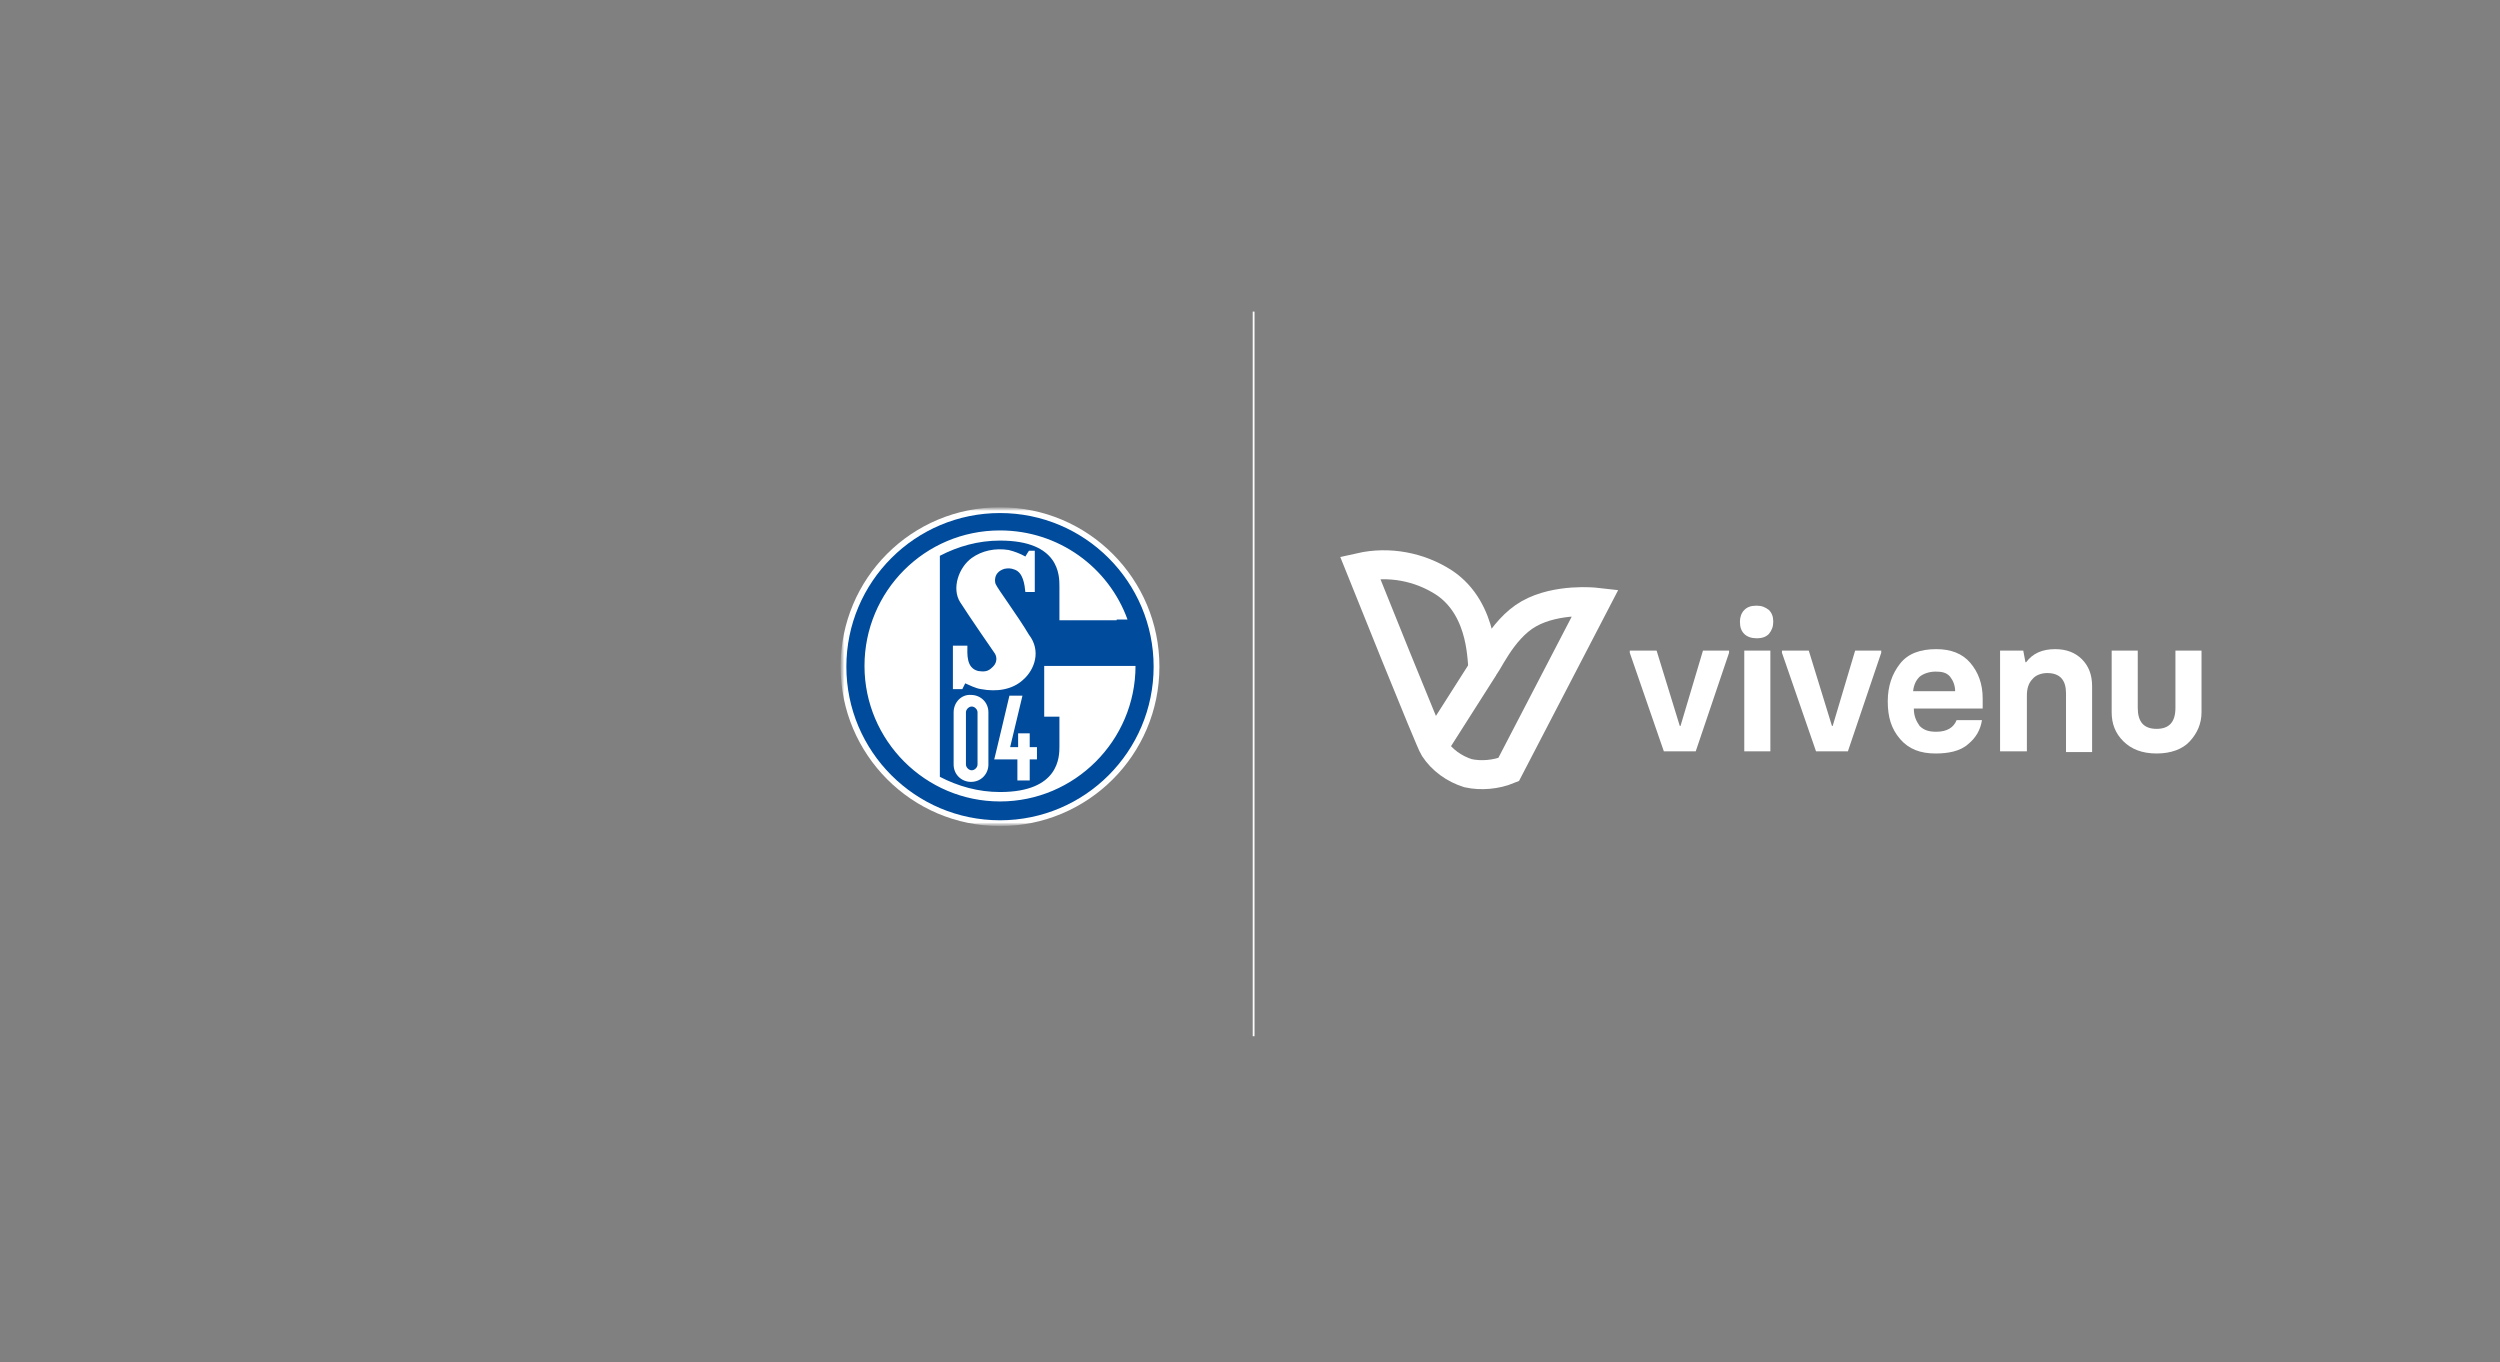
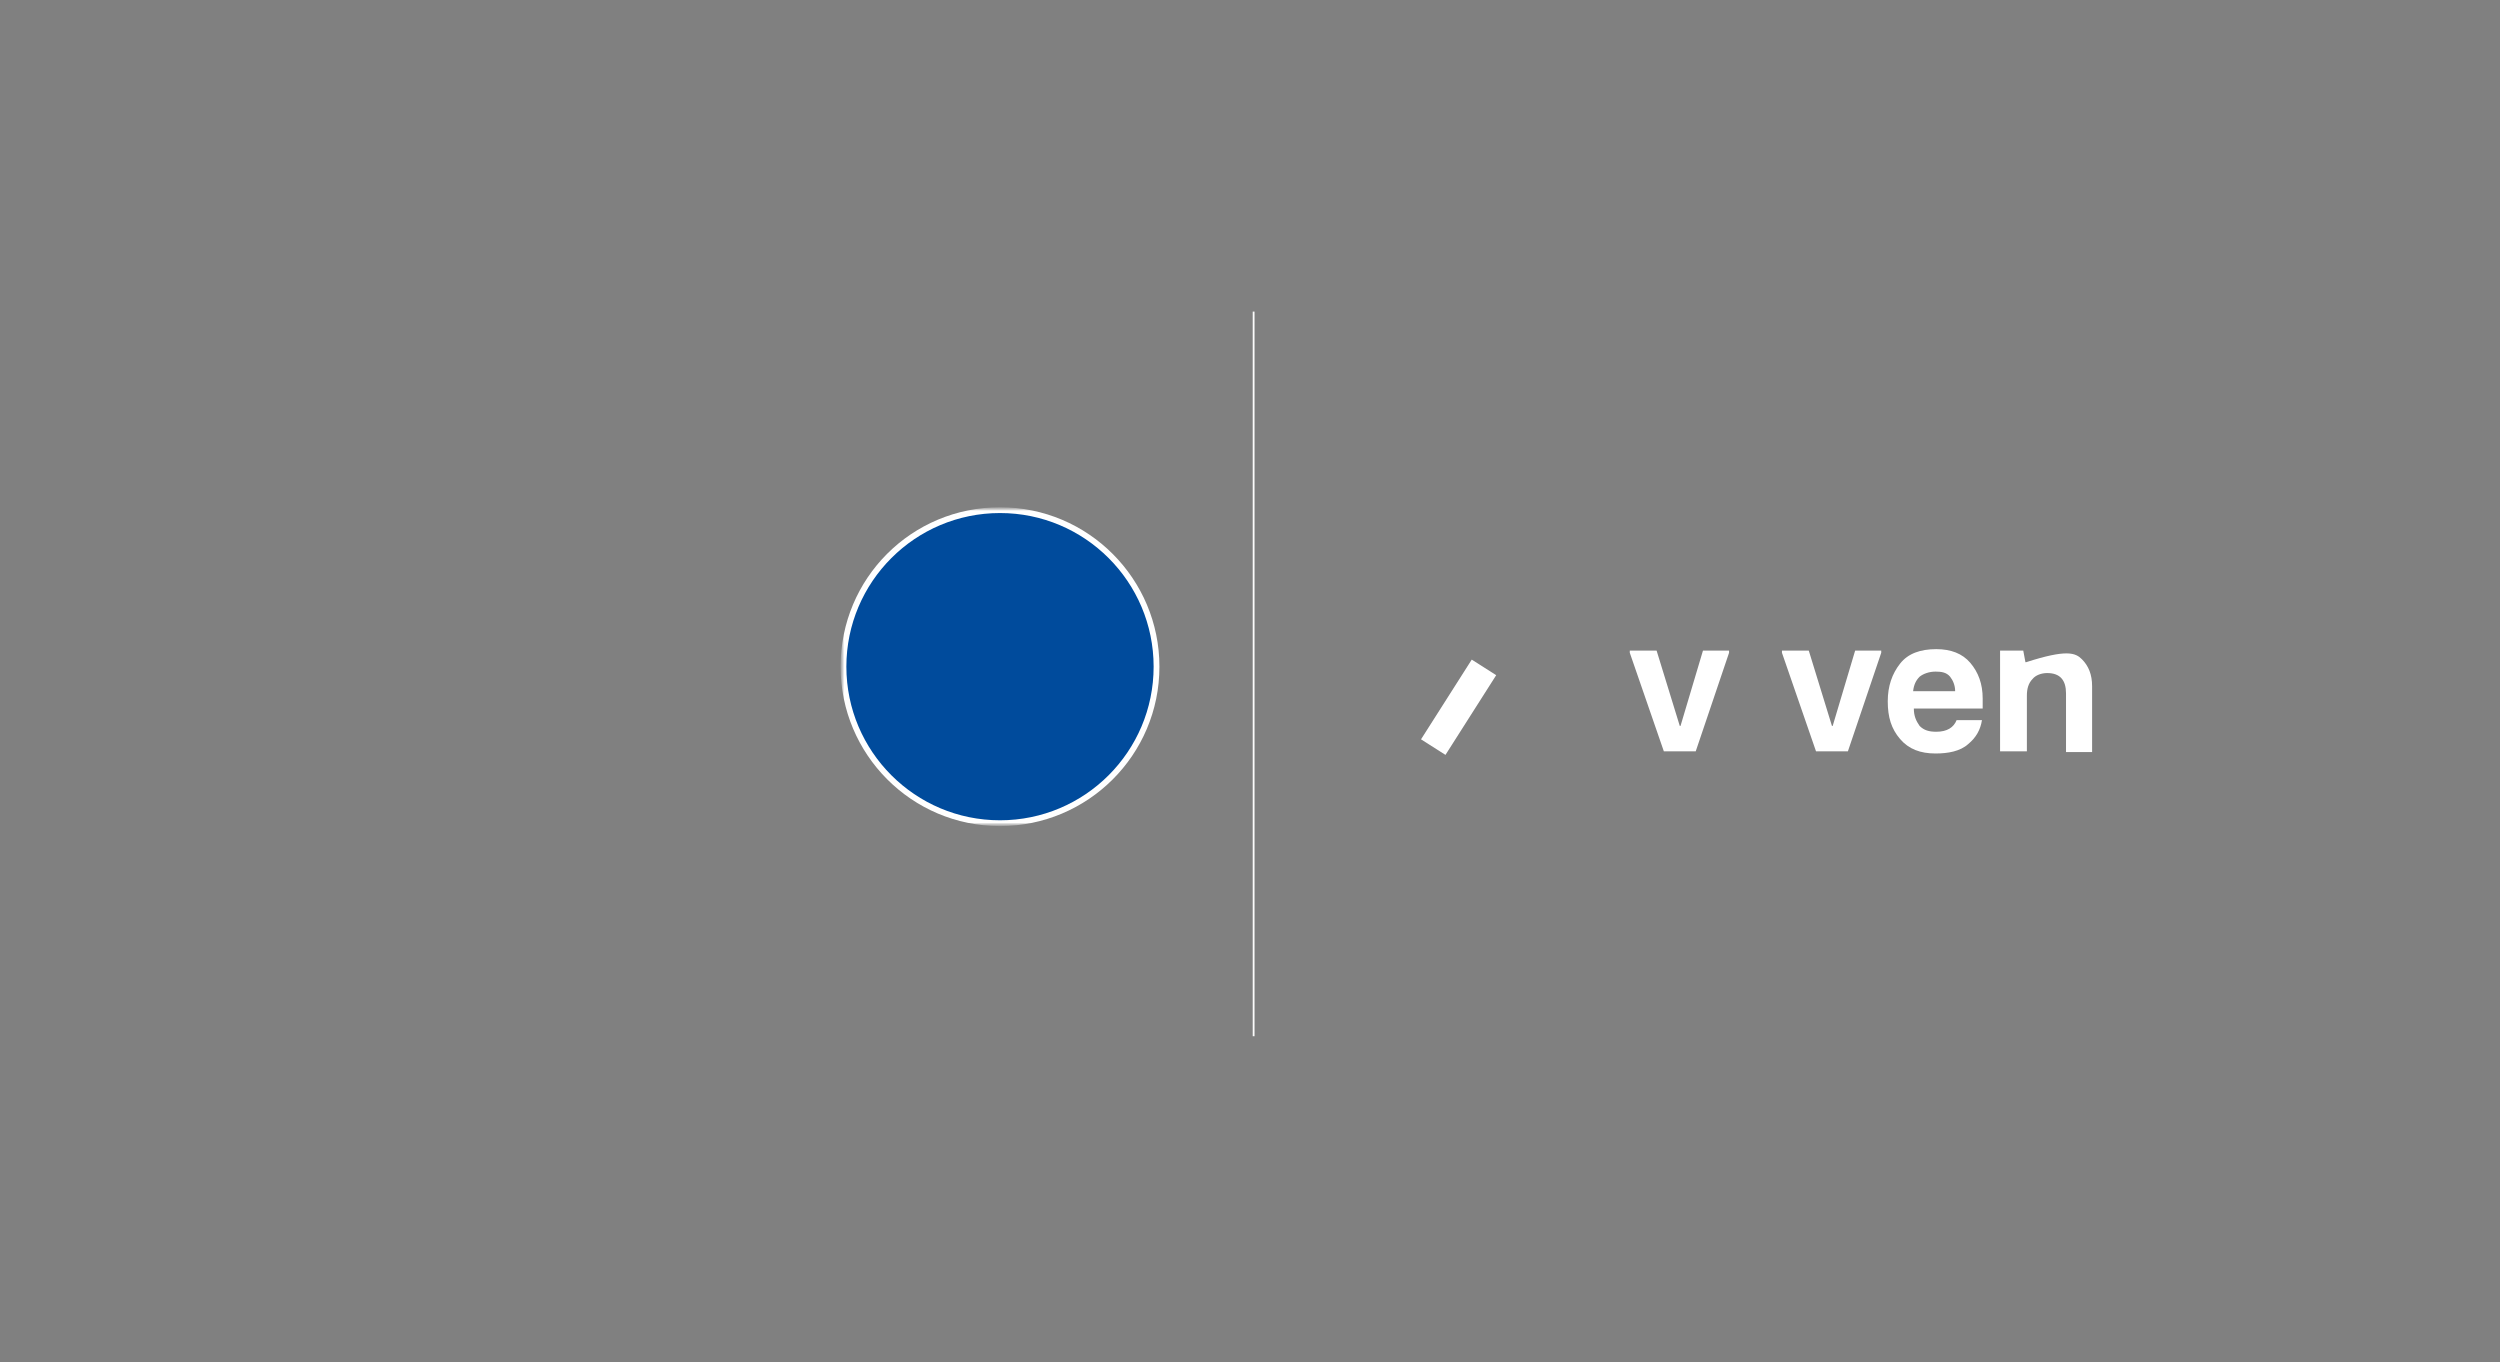
<svg xmlns="http://www.w3.org/2000/svg" xmlns:xlink="http://www.w3.org/1999/xlink" width="345px" height="188px" viewBox="0 0 345 188" version="1.1">
  <rect x="0" y="0" width="345" height="188" fill="#808080" stroke="none" />
  <title>Artboard</title>
  <defs>
    <rect id="path-1" x="0" y="0" width="92" height="44" />
    <rect id="path-3" x="0" y="0" width="92" height="44" />
    <rect id="path-5" x="0" y="0" width="92" height="44" />
    <rect id="path-7" x="0" y="0" width="92" height="44" />
  </defs>
  <g id="Artboard" stroke="none" stroke-width="1" fill="none" fill-rule="evenodd">
    <line x1="173" y1="43" x2="173" y2="143" id="Path" stroke="#FCFCFC" stroke-width="0.25" fill="#3A3A3A" fill-rule="nonzero" />
-     <path d="M187.688,78.301 C191.688,77.401 195.888,78.201 199.288,80.401 C204.988,84.201 204.388,92.001 204.688,92.101 C205.088,92.201 207.088,86.901 210.988,84.701 C214.888,82.501 220.188,83.101 220.188,83.101 L208.188,106.201 C206.488,106.901 204.388,107.101 202.588,106.701 C200.688,106.101 198.988,104.901 197.888,103.201 C197.388,102.501 187.688,78.301 187.688,78.301 Z" id="Pfad_6" stroke="#FFFFFF" stroke-width="4" />
    <line x1="204.788" y1="92.101" x2="197.788" y2="103.101" id="Pfad_7" stroke="#FFFFFF" stroke-width="4" />
    <polygon id="Path" fill="#FFFFFF" fill-rule="nonzero" points="229.61 103.682 224.91 90.082 224.91 89.782 228.61 89.782 231.81 100.182 231.91 100.182 235.01 89.782 238.61 89.782 238.61 90.082 234.01 103.682" />
-     <path d="M242.41,88.082 C241.71,88.082 241.11,87.882 240.71,87.482 C240.31,87.082 240.11,86.582 240.11,85.782 C240.11,85.182 240.31,84.582 240.71,84.182 C241.11,83.782 241.61,83.582 242.41,83.582 C243.11,83.582 243.61,83.782 244.11,84.182 C244.51,84.582 244.71,85.082 244.71,85.782 C244.71,86.482 244.51,86.982 244.11,87.482 C243.71,87.882 243.21,88.082 242.41,88.082 Z M240.71,103.682 L240.71,89.782 L244.31,89.782 L244.31,103.682 L240.71,103.682 Z" id="Shape" fill="#FFFFFF" fill-rule="nonzero" />
    <polygon id="Path" fill="#FFFFFF" fill-rule="nonzero" points="250.61 103.682 245.91 90.082 245.91 89.782 249.61 89.782 252.81 100.182 252.91 100.182 256.01 89.782 259.61 89.782 259.61 90.082 255.01 103.682" />
    <path d="M267.11,103.982 C265.01,103.982 263.41,103.382 262.21,101.982 C261.01,100.582 260.51,98.982 260.51,96.782 C260.51,94.682 261.11,92.982 262.21,91.582 C263.31,90.182 265.01,89.582 267.21,89.582 C269.21,89.582 270.81,90.182 271.91,91.482 C273.01,92.782 273.61,94.382 273.61,96.382 L273.61,97.782 L264.11,97.782 C264.11,98.782 264.41,99.482 264.91,100.182 C265.51,100.782 266.21,100.982 267.21,100.982 C268.71,100.982 269.61,100.382 270.01,99.382 L273.51,99.382 C273.31,100.682 272.71,101.782 271.61,102.682 C270.51,103.682 268.81,103.982 267.11,103.982 Z M264.01,95.382 L269.81,95.382 C269.81,94.582 269.51,93.882 269.11,93.382 C268.61,92.782 267.91,92.682 267.11,92.682 C266.21,92.682 265.41,92.982 264.91,93.382 C264.41,93.882 264.11,94.482 264.01,95.382 Z" id="Shape" fill="#FFFFFF" fill-rule="nonzero" />
-     <path d="M276.01,103.682 L276.01,89.782 L279.21,89.782 L279.51,91.382 L279.61,91.382 C280.51,90.182 281.81,89.582 283.61,89.582 C285.21,89.582 286.41,90.082 287.31,90.982 C288.21,91.882 288.71,93.082 288.71,94.682 L288.71,103.782 L285.11,103.782 L285.11,95.682 C285.11,93.882 284.31,92.882 282.51,92.882 C281.71,92.882 280.91,93.182 280.51,93.682 C279.91,94.282 279.71,95.082 279.71,95.982 L279.71,103.682 L276.01,103.682 Z" id="Path" fill="#FFFFFF" fill-rule="nonzero" />
-     <path d="M300.21,89.782 L303.81,89.782 L303.81,98.282 C303.81,99.882 303.21,101.182 302.21,102.282 C301.21,103.382 299.61,103.982 297.61,103.982 L297.61,103.982 C295.61,103.982 294.11,103.382 293.01,102.282 C291.91,101.182 291.41,99.882 291.41,98.282 L291.41,89.782 L295.01,89.782 L295.01,97.682 C295.01,99.582 295.81,100.582 297.61,100.582 C299.31,100.582 300.21,99.682 300.21,97.682 L300.21,89.782 Z" id="Path" fill="#FFFFFF" fill-rule="nonzero" />
+     <path d="M276.01,103.682 L276.01,89.782 L279.21,89.782 L279.51,91.382 L279.61,91.382 C285.21,89.582 286.41,90.082 287.31,90.982 C288.21,91.882 288.71,93.082 288.71,94.682 L288.71,103.782 L285.11,103.782 L285.11,95.682 C285.11,93.882 284.31,92.882 282.51,92.882 C281.71,92.882 280.91,93.182 280.51,93.682 C279.91,94.282 279.71,95.082 279.71,95.982 L279.71,103.682 L276.01,103.682 Z" id="Path" fill="#FFFFFF" fill-rule="nonzero" />
    <g id="Clipped" transform="translate(116, 70)">
      <mask id="mask-2" fill="white">
        <use xlink:href="#path-1" />
      </mask>
      <g id="SVGID_1_" />
      <g id="Group" mask="url(#mask-2)">
        <g id="Clipped">
          <mask id="mask-4" fill="white">
            <use xlink:href="#path-3" />
          </mask>
          <g id="SVGID_00000089564671989313313690000010647440667339501476_" />
          <path d="M22,44 C34.1,44 44,34.2 44,22 C44,9.9 34.2,0 22,0 C9.8,0 0,9.8 0,22 C0,34.1 9.8,44 22,44" id="Path" fill="#FFFFFF" fill-rule="nonzero" mask="url(#mask-4)" />
        </g>
        <g id="Clipped">
          <mask id="mask-6" fill="white">
            <use xlink:href="#path-5" />
          </mask>
          <g id="SVGID_00000089564671989313313690000010647440667339501476_" />
          <path d="M22,43.2 L22,43.2 C10.3,43.2 0.8,33.7 0.8,22 C0.8,10.3 10.3,0.8 22,0.8 C33.7,0.8 43.2,10.3 43.2,22 C43.2,33.7 33.7,43.2 22,43.2" id="Path" fill="#004B9C" fill-rule="nonzero" mask="url(#mask-6)" />
        </g>
        <g id="Clipped">
          <mask id="mask-8" fill="white">
            <use xlink:href="#path-7" />
          </mask>
          <g id="SVGID_00000089564671989313313690000010647440667339501476_" />
-           <path d="M38.1,15.5 L39.6,15.5 C37,8.3 30.1,3.2 22,3.2 C11.6,3.2 3.3,11.6 3.3,21.9 C3.3,32.2 11.7,40.6 22,40.6 C32.3,40.6 40.7,32.2 40.7,21.9 L28.1,21.9 L28.1,28.9 L30.2,28.9 L30.2,33 C30.2,34.4 30.2,39.3 22,39.3 C19,39.3 16.2,38.5 13.7,37.2 L13.7,6.7 C16.2,5.4 19,4.6 22,4.6 C30.2,4.6 30.2,9.4 30.2,10.9 L30.2,15.6 L38.1,15.6 L38.1,15.5 Z M21.4,10.6 C21.3,10.4 21,9 22.6,8.5 C23.1,8.4 23.5,8.4 24,8.6 C25.2,9 25.4,10.7 25.5,11.7 L26.8,11.7 L26.8,6 L26,6 C26,6 25.6,6.6 25.5,6.8 C24.8,6.4 24,6.1 23.2,5.9 C21.3,5.6 19.5,6 18.1,7 C16.3,8.3 15.3,11.2 16.5,13.1 C17.7,15 21.3,20.2 21.3,20.2 C21.3,20.2 21.5,20.5 21.5,20.9 C21.5,21.5 21.2,21.9 20.7,22.3 C20.2,22.7 19.7,22.7 19,22.6 C17.3,22.2 17.5,20.2 17.5,19.1 L15.5,19.1 L15.5,25.1 L16.8,25.1 L17.2,24.3 C17.7,24.5 18.6,25 19.4,25.1 C21.5,25.5 23.7,25.2 25.2,23.8 C26.8,22.4 27.7,19.8 26,17.6 C24.4,14.9 21.7,11.3 21.4,10.6 M17.3,28.3 C17.3,27.9 17.7,27.5 18.1,27.5 C18.5,27.5 18.9,27.9 18.9,28.3 L18.9,35.5 C18.9,35.9 18.5,36.3 18.1,36.3 C17.7,36.3 17.3,35.9 17.3,35.5 L17.3,28.3 Z M15.6,28.3 L15.6,35.5 C15.6,36.9 16.7,37.9 18,37.9 C19.4,37.9 20.4,36.8 20.4,35.5 L20.4,28.3 C20.4,26.9 19.3,25.9 18,25.9 C16.7,25.8 15.6,26.9 15.6,28.3 M27.1,33.1 L26.1,33.1 L26.1,31.2 L24.5,31.2 L24.5,33.1 L23.4,33.1 C23.4,33.1 25.1,26 25.1,26 L23.3,26 C23.3,26 21.2,34.9 21.2,34.8 L24.4,34.8 L24.4,37.7 L26.1,37.7 L26.1,34.8 L27.1,34.8 L27.1,33.1 L27.1,33.1 Z" id="Shape" fill="#FFFFFF" fill-rule="nonzero" mask="url(#mask-8)" />
        </g>
      </g>
    </g>
  </g>
</svg>